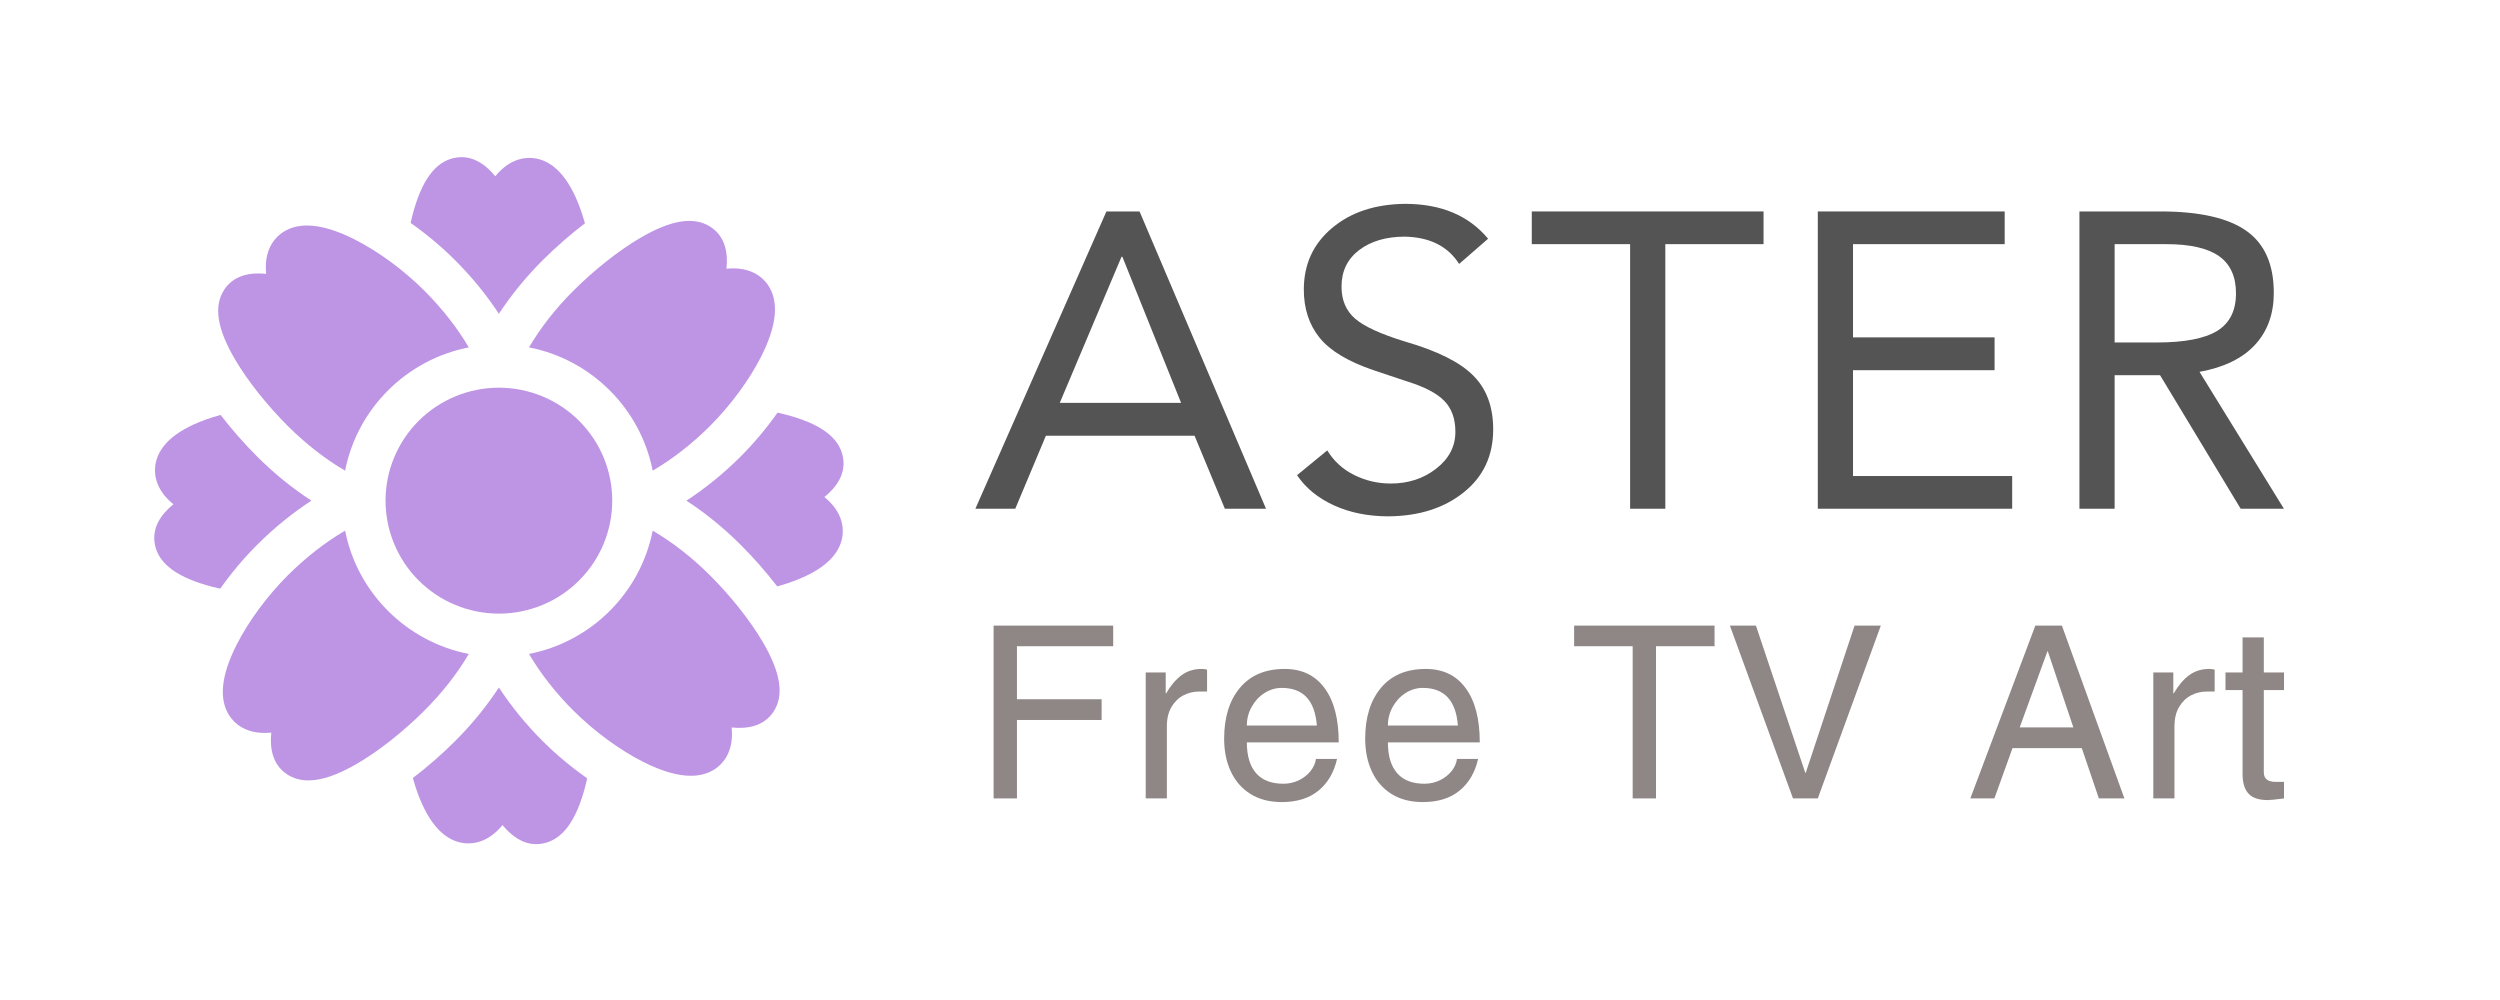
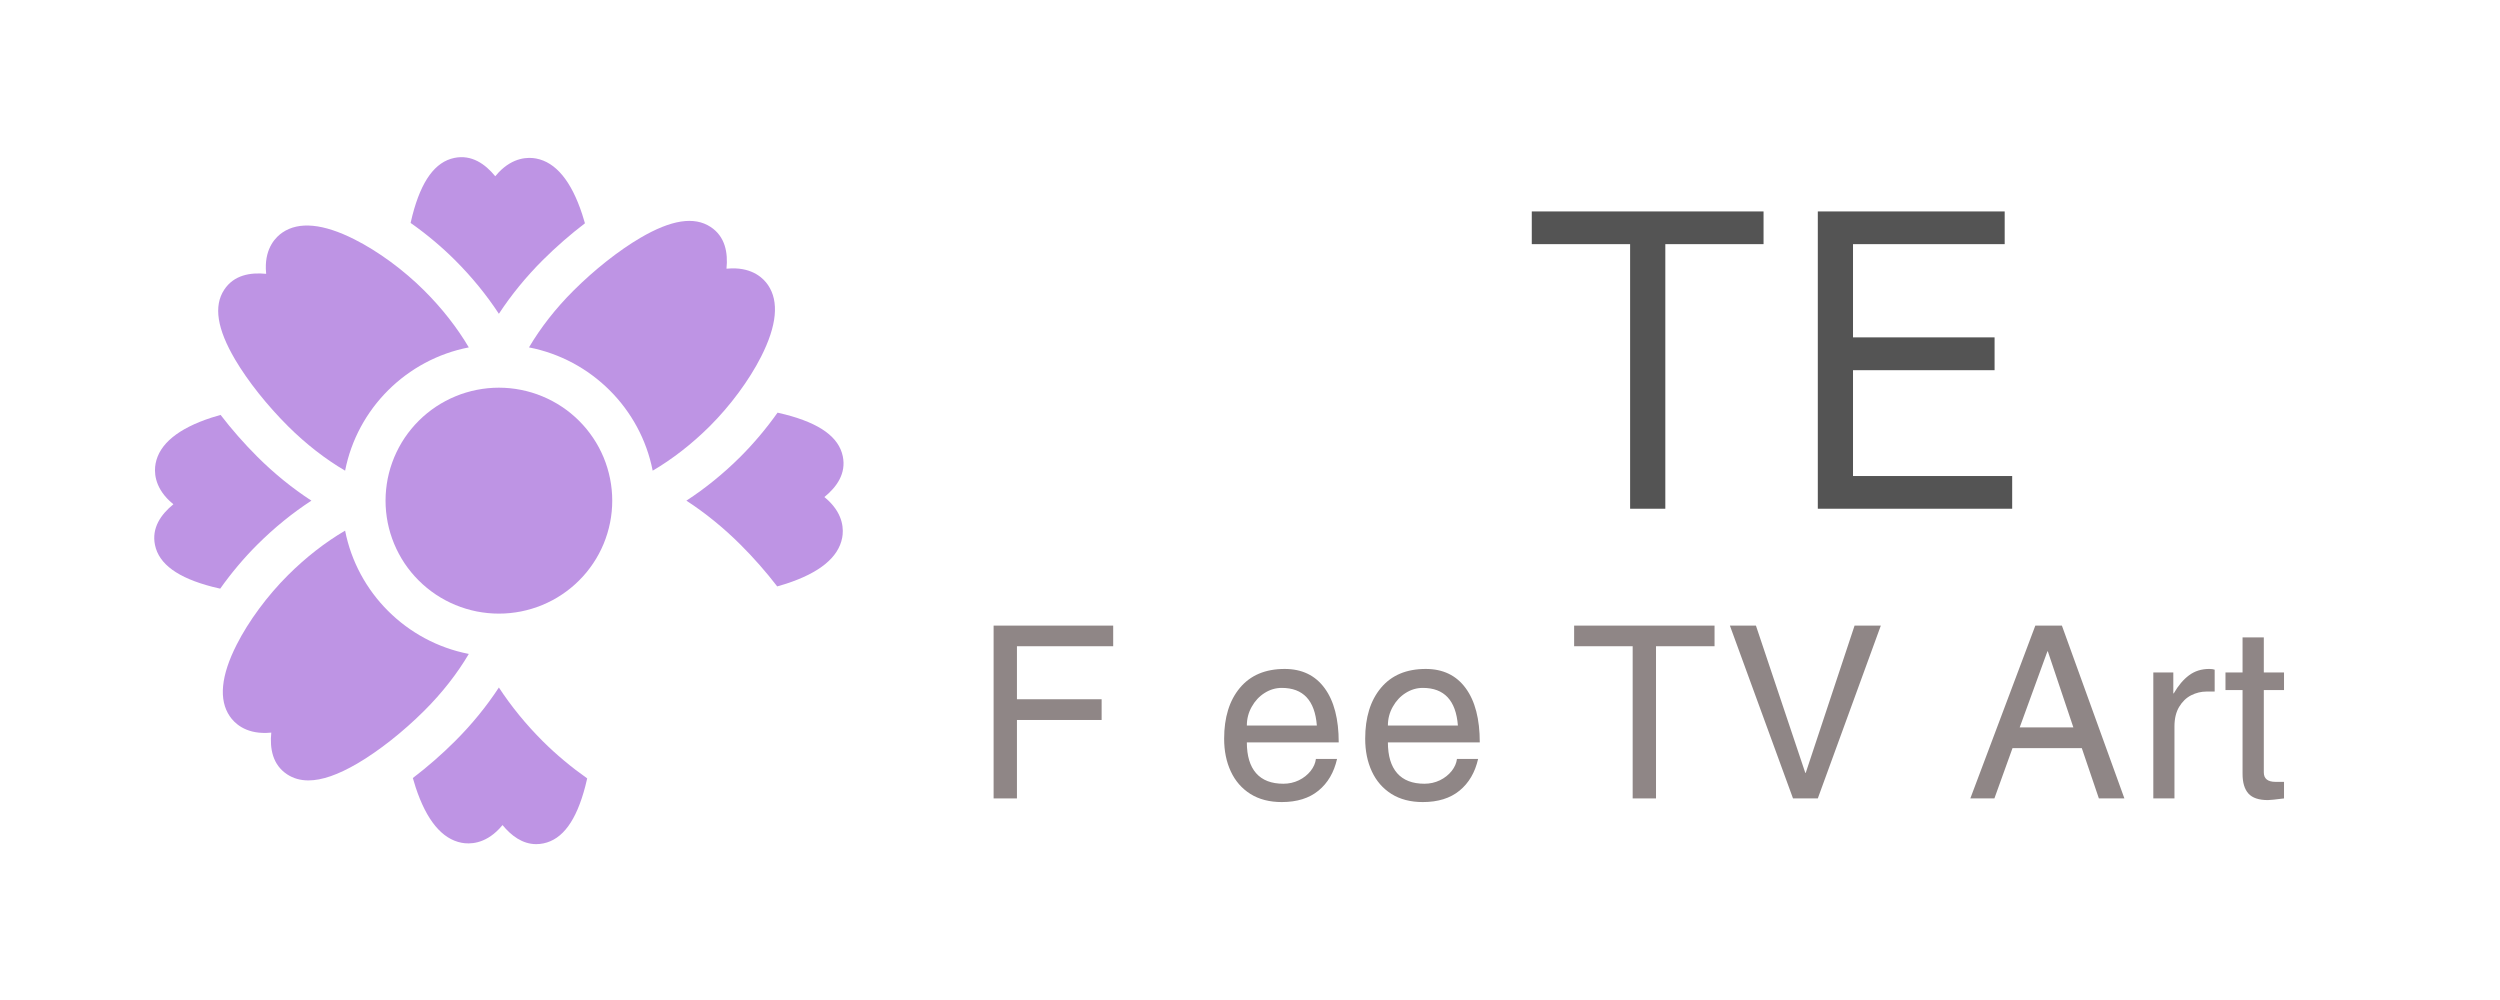
<svg xmlns="http://www.w3.org/2000/svg" width="500" zoomAndPan="magnify" viewBox="0 0 375 150" height="200" preserveAspectRatio="xMidYMid meet" version="1.0">
  <defs>
    <g />
    <clipPath id="b570037dac">
      <path d="M 61 23.145 L 88 23.145 L 88 48 L 61 48 Z M 61 23.145 " clip-rule="nonzero" />
    </clipPath>
    <clipPath id="cc11a210e3">
      <path d="M 102 61 L 126.957 61 L 126.957 88 L 102 88 Z M 102 61 " clip-rule="nonzero" />
    </clipPath>
    <clipPath id="e8b94af6b7">
      <path d="M 61 103 L 89 103 L 89 126.645 L 61 126.645 Z M 61 103 " clip-rule="nonzero" />
    </clipPath>
  </defs>
  <g fill="#545454" fill-opacity="1">
    <g transform="translate(145.932, 76.31)">
      <g>
-         <path d="M 25 -44.594 L 43.969 0 L 37.797 0 L 33.25 -10.953 L 10.953 -10.953 L 6.359 0 L 0.375 0 L 20.031 -44.594 Z M 22.297 -37.797 L 13.031 -15.875 L 31.234 -15.875 L 22.422 -37.797 Z M 22.297 -37.797 " />
-       </g>
+         </g>
    </g>
  </g>
  <g fill="#545454" fill-opacity="1">
    <g transform="translate(192.167, 76.31)">
      <g>
-         <path d="M 18.578 -45.734 C 23.992 -45.734 28.148 -43.988 31.047 -40.5 L 26.703 -36.719 C 25.023 -39.363 22.316 -40.727 18.578 -40.812 C 15.766 -40.812 13.473 -40.141 11.703 -38.797 C 9.941 -37.453 9.062 -35.625 9.062 -33.312 C 9.062 -31.301 9.734 -29.707 11.078 -28.531 C 12.422 -27.352 14.941 -26.195 18.641 -25.062 C 23.43 -23.676 26.82 -21.984 28.812 -19.984 C 30.812 -17.992 31.812 -15.301 31.812 -11.906 C 31.812 -7.957 30.336 -4.805 27.391 -2.453 C 24.453 -0.098 20.695 1.098 16.125 1.141 C 13.062 1.141 10.332 0.594 7.938 -0.5 C 5.539 -1.594 3.691 -3.102 2.391 -5.031 L 6.922 -8.75 C 7.891 -7.156 9.234 -5.926 10.953 -5.062 C 12.68 -4.207 14.508 -3.781 16.438 -3.781 C 19.082 -3.781 21.359 -4.523 23.266 -6.016 C 25.18 -7.504 26.141 -9.344 26.141 -11.531 C 26.141 -13.5 25.582 -15.051 24.469 -16.188 C 23.352 -17.32 21.516 -18.285 18.953 -19.078 L 13.859 -20.781 C 10.035 -22.082 7.336 -23.707 5.766 -25.656 C 4.191 -27.613 3.406 -30.02 3.406 -32.875 C 3.406 -36.656 4.812 -39.727 7.625 -42.094 C 10.438 -44.469 14.086 -45.68 18.578 -45.734 Z M 18.578 -45.734 " />
-       </g>
+         </g>
    </g>
  </g>
  <g fill="#545454" fill-opacity="1">
    <g transform="translate(229.079, 76.31)">
      <g>
        <path d="M 35.453 -44.594 L 35.453 -39.688 L 20.719 -39.688 L 20.719 0 L 15.438 0 L 15.438 -39.688 L 0.688 -39.688 L 0.688 -44.594 Z M 35.453 -44.594 " />
      </g>
    </g>
  </g>
  <g fill="#545454" fill-opacity="1">
    <g transform="translate(267.124, 76.31)">
      <g>
        <path d="M 33.578 -44.594 L 33.578 -39.688 L 10.828 -39.688 L 10.828 -25.703 L 32.062 -25.703 L 32.062 -20.781 L 10.828 -20.781 L 10.828 -4.906 L 34.703 -4.906 L 34.703 0 L 5.547 0 L 5.547 -44.594 Z M 33.578 -44.594 " />
      </g>
    </g>
  </g>
  <g fill="#545454" fill-opacity="1">
    <g transform="translate(306.367, 76.31)">
      <g>
-         <path d="M 17.703 -44.594 C 23.535 -44.594 27.828 -43.625 30.578 -41.688 C 33.328 -39.758 34.703 -36.656 34.703 -32.375 C 34.703 -29.227 33.766 -26.633 31.891 -24.594 C 30.023 -22.562 27.25 -21.207 23.562 -20.531 L 36.219 0 L 29.734 0 L 17.641 -20.031 L 10.828 -20.031 L 10.828 0 L 5.547 0 L 5.547 -44.594 Z M 17.125 -24.938 C 21.289 -24.938 24.316 -25.516 26.203 -26.672 C 28.086 -27.828 29.031 -29.707 29.031 -32.312 C 29.031 -34.832 28.18 -36.691 26.484 -37.891 C 24.785 -39.086 22.148 -39.688 18.578 -39.688 L 10.828 -39.688 L 10.828 -24.938 Z M 17.125 -24.938 " />
-       </g>
+         </g>
    </g>
  </g>
  <path fill="#be94e4" d="M 91.836 75.098 C 91.836 75.652 91.809 76.207 91.754 76.758 C 91.699 77.312 91.617 77.859 91.508 78.402 C 91.398 78.949 91.266 79.484 91.102 80.016 C 90.941 80.547 90.754 81.07 90.543 81.582 C 90.328 82.094 90.09 82.598 89.828 83.086 C 89.566 83.574 89.281 84.051 88.969 84.512 C 88.66 84.973 88.328 85.418 87.977 85.848 C 87.621 86.277 87.25 86.688 86.855 87.078 C 86.461 87.473 86.051 87.844 85.621 88.195 C 85.188 88.547 84.742 88.879 84.277 89.188 C 83.816 89.496 83.34 89.781 82.848 90.043 C 82.355 90.305 81.855 90.539 81.34 90.754 C 80.824 90.965 80.301 91.152 79.77 91.312 C 79.234 91.473 78.695 91.609 78.148 91.719 C 77.605 91.824 77.055 91.906 76.5 91.961 C 75.945 92.016 75.391 92.043 74.832 92.043 C 74.277 92.043 73.723 92.016 73.168 91.961 C 72.613 91.906 72.062 91.824 71.516 91.719 C 70.969 91.609 70.43 91.473 69.898 91.312 C 69.363 91.152 68.84 90.965 68.328 90.754 C 67.812 90.539 67.309 90.305 66.82 90.043 C 66.328 89.781 65.852 89.496 65.387 89.188 C 64.926 88.879 64.477 88.547 64.047 88.195 C 63.617 87.844 63.203 87.473 62.812 87.078 C 62.418 86.688 62.043 86.277 61.691 85.848 C 61.336 85.418 61.008 84.973 60.695 84.512 C 60.387 84.051 60.102 83.574 59.84 83.086 C 59.578 82.598 59.34 82.094 59.125 81.582 C 58.914 81.07 58.727 80.547 58.562 80.016 C 58.402 79.484 58.266 78.949 58.156 78.402 C 58.051 77.859 57.969 77.312 57.914 76.758 C 57.859 76.207 57.832 75.652 57.832 75.098 C 57.832 74.543 57.859 73.988 57.914 73.438 C 57.969 72.887 58.051 72.336 58.156 71.793 C 58.266 71.25 58.402 70.711 58.562 70.18 C 58.727 69.648 58.914 69.125 59.125 68.613 C 59.34 68.102 59.578 67.602 59.84 67.109 C 60.102 66.621 60.387 66.145 60.695 65.684 C 61.008 65.223 61.336 64.777 61.691 64.348 C 62.043 63.918 62.418 63.508 62.812 63.117 C 63.203 62.723 63.617 62.352 64.047 62 C 64.477 61.648 64.926 61.316 65.387 61.008 C 65.852 60.699 66.328 60.418 66.82 60.156 C 67.309 59.895 67.812 59.656 68.328 59.445 C 68.84 59.23 69.363 59.043 69.898 58.883 C 70.43 58.723 70.969 58.586 71.516 58.48 C 72.062 58.371 72.613 58.289 73.168 58.234 C 73.723 58.18 74.277 58.152 74.832 58.152 C 75.391 58.152 75.945 58.18 76.5 58.234 C 77.055 58.289 77.605 58.371 78.148 58.48 C 78.695 58.586 79.234 58.723 79.77 58.883 C 80.301 59.043 80.824 59.23 81.34 59.445 C 81.855 59.656 82.355 59.895 82.848 60.156 C 83.34 60.418 83.816 60.699 84.277 61.008 C 84.742 61.316 85.188 61.648 85.621 62 C 86.051 62.352 86.461 62.723 86.855 63.117 C 87.25 63.508 87.621 63.918 87.977 64.348 C 88.328 64.777 88.66 65.223 88.969 65.684 C 89.281 66.145 89.566 66.621 89.828 67.109 C 90.09 67.602 90.328 68.102 90.543 68.613 C 90.754 69.125 90.941 69.648 91.102 70.18 C 91.266 70.711 91.398 71.25 91.508 71.793 C 91.617 72.336 91.699 72.887 91.754 73.438 C 91.809 73.988 91.836 74.543 91.836 75.098 Z M 91.836 75.098 " fill-opacity="1" fill-rule="nonzero" />
  <g clip-path="url(#b570037dac)">
    <path fill="#be94e4" d="M 68.227 38.996 C 70.762 41.52 72.992 44.258 74.832 47.07 C 76.676 44.258 78.902 41.52 81.438 38.996 C 83.41 37.031 85.574 35.148 87.742 33.492 C 87.609 33.023 87.473 32.566 87.324 32.121 C 85.688 27.141 83.363 24.336 80.418 23.777 C 79.266 23.559 77 23.543 74.781 25.879 C 74.613 26.055 74.449 26.238 74.289 26.438 C 72.77 24.586 70.73 23.152 68.148 23.688 C 65.273 24.285 63.219 27.09 61.871 32.27 C 61.77 32.648 61.68 33.039 61.59 33.438 C 63.938 35.09 66.219 36.992 68.227 38.996 Z M 68.227 38.996 " fill-opacity="1" fill-rule="nonzero" />
  </g>
  <g clip-path="url(#cc11a210e3)">
    <path fill="#be94e4" d="M 124.219 75.047 C 124.043 74.879 123.859 74.715 123.66 74.555 C 125.52 73.043 126.953 71.012 126.418 68.438 C 125.82 65.57 123.004 63.523 117.809 62.18 C 117.43 62.082 117.035 61.988 116.633 61.898 C 114.977 64.238 113.066 66.512 111.059 68.516 C 108.523 71.043 105.781 73.262 102.957 75.098 C 105.781 76.934 108.523 79.156 111.059 81.684 C 113.031 83.645 114.922 85.801 116.582 87.961 C 117.051 87.832 117.512 87.695 117.957 87.547 C 122.953 85.914 125.77 83.602 126.328 80.664 C 126.547 79.516 126.562 77.258 124.219 75.047 Z M 124.219 75.047 " fill-opacity="1" fill-rule="nonzero" />
  </g>
  <g clip-path="url(#e8b94af6b7)">
    <path fill="#be94e4" d="M 81.438 111.203 C 78.902 108.676 76.676 105.941 74.832 103.125 C 72.992 105.941 70.762 108.676 68.227 111.203 C 66.258 113.168 64.094 115.051 61.926 116.703 C 62.059 117.172 62.195 117.629 62.34 118.074 C 63.98 123.055 66.301 125.859 69.246 126.418 C 70.402 126.637 72.668 126.652 74.887 124.316 C 75.055 124.145 75.215 123.957 75.379 123.762 C 76.68 125.344 78.359 126.621 80.434 126.621 C 80.785 126.621 81.145 126.586 81.516 126.508 C 84.395 125.914 86.449 123.105 87.797 117.93 C 87.895 117.551 87.988 117.156 88.078 116.758 C 85.73 115.105 83.449 113.203 81.438 111.203 Z M 81.438 111.203 " fill-opacity="1" fill-rule="nonzero" />
  </g>
  <path fill="#be94e4" d="M 33.031 88.297 C 34.691 85.957 36.598 83.684 38.609 81.684 C 41.145 79.156 43.887 76.934 46.711 75.098 C 43.887 73.262 41.141 71.043 38.605 68.516 C 36.637 66.551 34.746 64.395 33.086 62.234 C 32.617 62.363 32.156 62.504 31.711 62.648 C 26.715 64.281 23.898 66.598 23.34 69.531 C 23.121 70.68 23.102 72.941 25.449 75.152 C 25.621 75.316 25.809 75.48 26.008 75.641 C 24.148 77.156 22.715 79.188 23.25 81.758 C 23.848 84.625 26.664 86.672 31.859 88.02 C 32.238 88.117 32.633 88.211 33.031 88.297 Z M 33.031 88.297 " fill-opacity="1" fill-rule="nonzero" />
  <path fill="#be94e4" d="M 70.32 52.109 C 68.582 49.16 66.309 46.25 63.629 43.578 C 60.535 40.492 56.723 37.695 53.172 35.906 C 48.484 33.539 44.848 33.191 42.371 34.875 C 41.402 35.531 39.785 37.117 39.875 40.332 C 39.883 40.574 39.898 40.82 39.922 41.074 C 37.535 40.836 35.078 41.258 33.633 43.457 C 32.02 45.906 32.559 49.336 35.277 53.949 C 37.172 57.16 40.062 60.801 43.207 63.934 C 45.887 66.602 48.805 68.867 51.766 70.602 C 53.59 61.285 60.973 53.926 70.32 52.109 Z M 70.32 52.109 " fill-opacity="1" fill-rule="nonzero" />
  <path fill="#be94e4" d="M 115.195 42.746 C 114.535 41.777 112.945 40.172 109.715 40.258 C 109.477 40.266 109.227 40.281 108.973 40.305 C 109.215 37.926 108.789 35.477 106.582 34.035 C 104.125 32.43 100.684 32.965 96.055 35.676 C 92.832 37.566 89.18 40.445 86.039 43.578 C 83.355 46.25 81.086 49.16 79.348 52.109 C 88.695 53.926 96.078 61.285 97.902 70.602 C 100.859 68.867 103.781 66.602 106.461 63.934 C 109.555 60.848 112.363 57.051 114.16 53.512 C 116.535 48.836 116.883 45.215 115.195 42.746 Z M 115.195 42.746 " fill-opacity="1" fill-rule="nonzero" />
-   <path fill="#be94e4" d="M 114.387 96.25 C 112.492 93.035 109.605 89.398 106.461 86.266 C 103.781 83.594 100.859 81.328 97.902 79.594 C 96.078 88.91 88.695 96.27 79.348 98.09 C 81.086 101.039 83.355 103.949 86.039 106.617 C 89.133 109.703 92.945 112.5 96.492 114.289 C 99.238 115.676 101.621 116.367 103.621 116.367 C 105.039 116.367 106.27 116.02 107.297 115.324 C 108.266 114.664 109.883 113.078 109.793 109.863 C 109.785 109.621 109.77 109.375 109.746 109.125 C 112.133 109.363 114.59 108.938 116.035 106.742 C 117.648 104.293 117.109 100.859 114.387 96.25 Z M 114.387 96.25 " fill-opacity="1" fill-rule="nonzero" />
  <path fill="#be94e4" d="M 51.766 79.594 C 48.805 81.328 45.887 83.594 43.207 86.266 C 40.109 89.348 37.305 93.148 35.508 96.684 C 33.133 101.359 32.785 104.98 34.473 107.449 C 35.133 108.418 36.723 110.027 39.949 109.938 C 40.191 109.934 40.438 109.918 40.691 109.891 C 40.453 112.27 40.879 114.719 43.082 116.16 C 44.004 116.762 45.059 117.062 46.262 117.062 C 48.281 117.062 50.715 116.215 53.613 114.52 C 56.836 112.633 60.484 109.754 63.629 106.617 C 66.309 103.949 68.582 101.039 70.32 98.09 C 60.973 96.27 53.59 88.91 51.766 79.594 Z M 51.766 79.594 " fill-opacity="1" fill-rule="nonzero" />
  <g fill="#8f8686" fill-opacity="1">
    <g transform="translate(145.932, 119.763)">
      <g>
        <path d="M 6.609 -22.828 L 6.609 -14.875 L 19.312 -14.875 L 19.312 -11.766 L 6.609 -11.766 L 6.609 0 L 3.109 0 L 3.109 -25.922 L 21.047 -25.922 L 21.047 -22.828 Z M 6.609 -22.828 " />
      </g>
    </g>
  </g>
  <g fill="#8f8686" fill-opacity="1">
    <g transform="translate(169.076, 119.763)">
      <g>
-         <path d="M 5.953 -10.797 L 5.953 0 L 2.781 0 L 2.781 -18.891 L 5.781 -18.891 L 5.781 -15.75 L 5.844 -15.75 C 6.52 -16.926 7.285 -17.832 8.141 -18.469 C 8.992 -19.102 10 -19.422 11.156 -19.422 C 11.52 -19.422 11.797 -19.383 11.984 -19.312 L 11.984 -16.031 L 10.766 -16.031 C 9.961 -16.031 9.191 -15.844 8.453 -15.469 C 7.723 -15.094 7.125 -14.516 6.656 -13.734 C 6.188 -12.953 5.953 -11.973 5.953 -10.797 Z M 5.953 -10.797 " />
-       </g>
+         </g>
    </g>
  </g>
  <g fill="#8f8686" fill-opacity="1">
    <g transform="translate(182.183, 119.763)">
      <g>
        <path d="M 10.328 -2.203 C 11.148 -2.203 11.922 -2.375 12.641 -2.719 C 13.359 -3.07 13.945 -3.535 14.406 -4.109 C 14.863 -4.691 15.129 -5.297 15.203 -5.922 L 18.375 -5.922 C 17.914 -3.898 16.988 -2.316 15.594 -1.172 C 14.195 -0.023 12.359 0.547 10.078 0.547 C 8.242 0.547 6.676 0.141 5.375 -0.672 C 4.082 -1.492 3.102 -2.617 2.438 -4.047 C 1.77 -5.484 1.438 -7.117 1.438 -8.953 C 1.438 -12.148 2.223 -14.691 3.797 -16.578 C 5.379 -18.473 7.617 -19.422 10.516 -19.422 C 13.109 -19.422 15.109 -18.457 16.516 -16.531 C 17.922 -14.613 18.625 -11.906 18.625 -8.406 L 4.844 -8.406 C 4.844 -6.383 5.305 -4.844 6.234 -3.781 C 7.16 -2.727 8.523 -2.203 10.328 -2.203 Z M 10.078 -16.578 C 9.16 -16.578 8.301 -16.32 7.5 -15.812 C 6.707 -15.312 6.066 -14.625 5.578 -13.75 C 5.086 -12.883 4.844 -11.945 4.844 -10.938 L 15.344 -10.938 C 15.051 -14.695 13.297 -16.578 10.078 -16.578 Z M 10.078 -16.578 " />
      </g>
    </g>
  </g>
  <g fill="#8f8686" fill-opacity="1">
    <g transform="translate(203.341, 119.763)">
      <g>
        <path d="M 10.328 -2.203 C 11.148 -2.203 11.922 -2.375 12.641 -2.719 C 13.359 -3.07 13.945 -3.535 14.406 -4.109 C 14.863 -4.691 15.129 -5.297 15.203 -5.922 L 18.375 -5.922 C 17.914 -3.898 16.988 -2.316 15.594 -1.172 C 14.195 -0.023 12.359 0.547 10.078 0.547 C 8.242 0.547 6.676 0.141 5.375 -0.672 C 4.082 -1.492 3.102 -2.617 2.438 -4.047 C 1.77 -5.484 1.438 -7.117 1.438 -8.953 C 1.438 -12.148 2.223 -14.691 3.797 -16.578 C 5.379 -18.473 7.617 -19.422 10.516 -19.422 C 13.109 -19.422 15.109 -18.457 16.516 -16.531 C 17.922 -14.613 18.625 -11.906 18.625 -8.406 L 4.844 -8.406 C 4.844 -6.383 5.305 -4.844 6.234 -3.781 C 7.16 -2.727 8.523 -2.203 10.328 -2.203 Z M 10.078 -16.578 C 9.16 -16.578 8.301 -16.32 7.5 -15.812 C 6.707 -15.312 6.066 -14.625 5.578 -13.75 C 5.086 -12.883 4.844 -11.945 4.844 -10.938 L 15.344 -10.938 C 15.051 -14.695 13.297 -16.578 10.078 -16.578 Z M 10.078 -16.578 " />
      </g>
    </g>
  </g>
  <g fill="#8f8686" fill-opacity="1">
    <g transform="translate(224.499, 119.763)">
      <g />
    </g>
  </g>
  <g fill="#8f8686" fill-opacity="1">
    <g transform="translate(235.62, 119.763)">
      <g>
        <path d="M 12.781 -22.828 L 12.781 0 L 9.281 0 L 9.281 -22.828 L 0.5 -22.828 L 0.5 -25.922 L 21.562 -25.922 L 21.562 -22.828 Z M 12.781 -22.828 " />
      </g>
    </g>
  </g>
  <g fill="#8f8686" fill-opacity="1">
    <g transform="translate(258.764, 119.763)">
      <g>
        <path d="M 12.094 -3.828 L 19.422 -25.922 L 23.359 -25.922 L 13.906 0 L 10.188 0 L 0.719 -25.922 L 4.625 -25.922 L 12.031 -3.828 Z M 12.094 -3.828 " />
      </g>
    </g>
  </g>
  <g fill="#8f8686" fill-opacity="1">
    <g transform="translate(283.929, 119.763)">
      <g />
    </g>
  </g>
  <g fill="#8f8686" fill-opacity="1">
    <g transform="translate(295.05, 119.763)">
      <g>
        <path d="M 19.781 0 L 17.219 -7.547 L 6.828 -7.547 L 4.109 0 L 0.5 0 L 10.25 -25.922 L 14.234 -25.922 L 23.609 0 Z M 15.953 -10.656 L 12.125 -22.062 L 12.062 -22.062 L 7.906 -10.656 Z M 15.953 -10.656 " />
      </g>
    </g>
  </g>
  <g fill="#8f8686" fill-opacity="1">
    <g transform="translate(320.216, 119.763)">
      <g>
        <path d="M 5.953 -10.797 L 5.953 0 L 2.781 0 L 2.781 -18.891 L 5.781 -18.891 L 5.781 -15.75 L 5.844 -15.75 C 6.52 -16.926 7.285 -17.832 8.141 -18.469 C 8.992 -19.102 10 -19.422 11.156 -19.422 C 11.52 -19.422 11.797 -19.383 11.984 -19.312 L 11.984 -16.031 L 10.766 -16.031 C 9.961 -16.031 9.191 -15.844 8.453 -15.469 C 7.723 -15.094 7.125 -14.516 6.656 -13.734 C 6.188 -12.953 5.953 -11.973 5.953 -10.797 Z M 5.953 -10.797 " />
      </g>
    </g>
  </g>
  <g fill="#8f8686" fill-opacity="1">
    <g transform="translate(333.322, 119.763)">
      <g>
        <path d="M 9.281 -18.891 L 9.281 -16.25 L 6.25 -16.25 L 6.25 -3.906 C 6.25 -2.957 6.836 -2.484 8.016 -2.484 L 9.281 -2.484 L 9.281 0 C 8 0.164 7.191 0.25 6.859 0.25 C 5.516 0.25 4.547 -0.07 3.953 -0.719 C 3.359 -1.375 3.062 -2.363 3.062 -3.688 L 3.062 -16.25 L 0.5 -16.25 L 0.5 -18.891 L 3.062 -18.891 L 3.062 -24.156 L 6.25 -24.156 L 6.25 -18.891 Z M 9.281 -18.891 " />
      </g>
    </g>
  </g>
</svg>